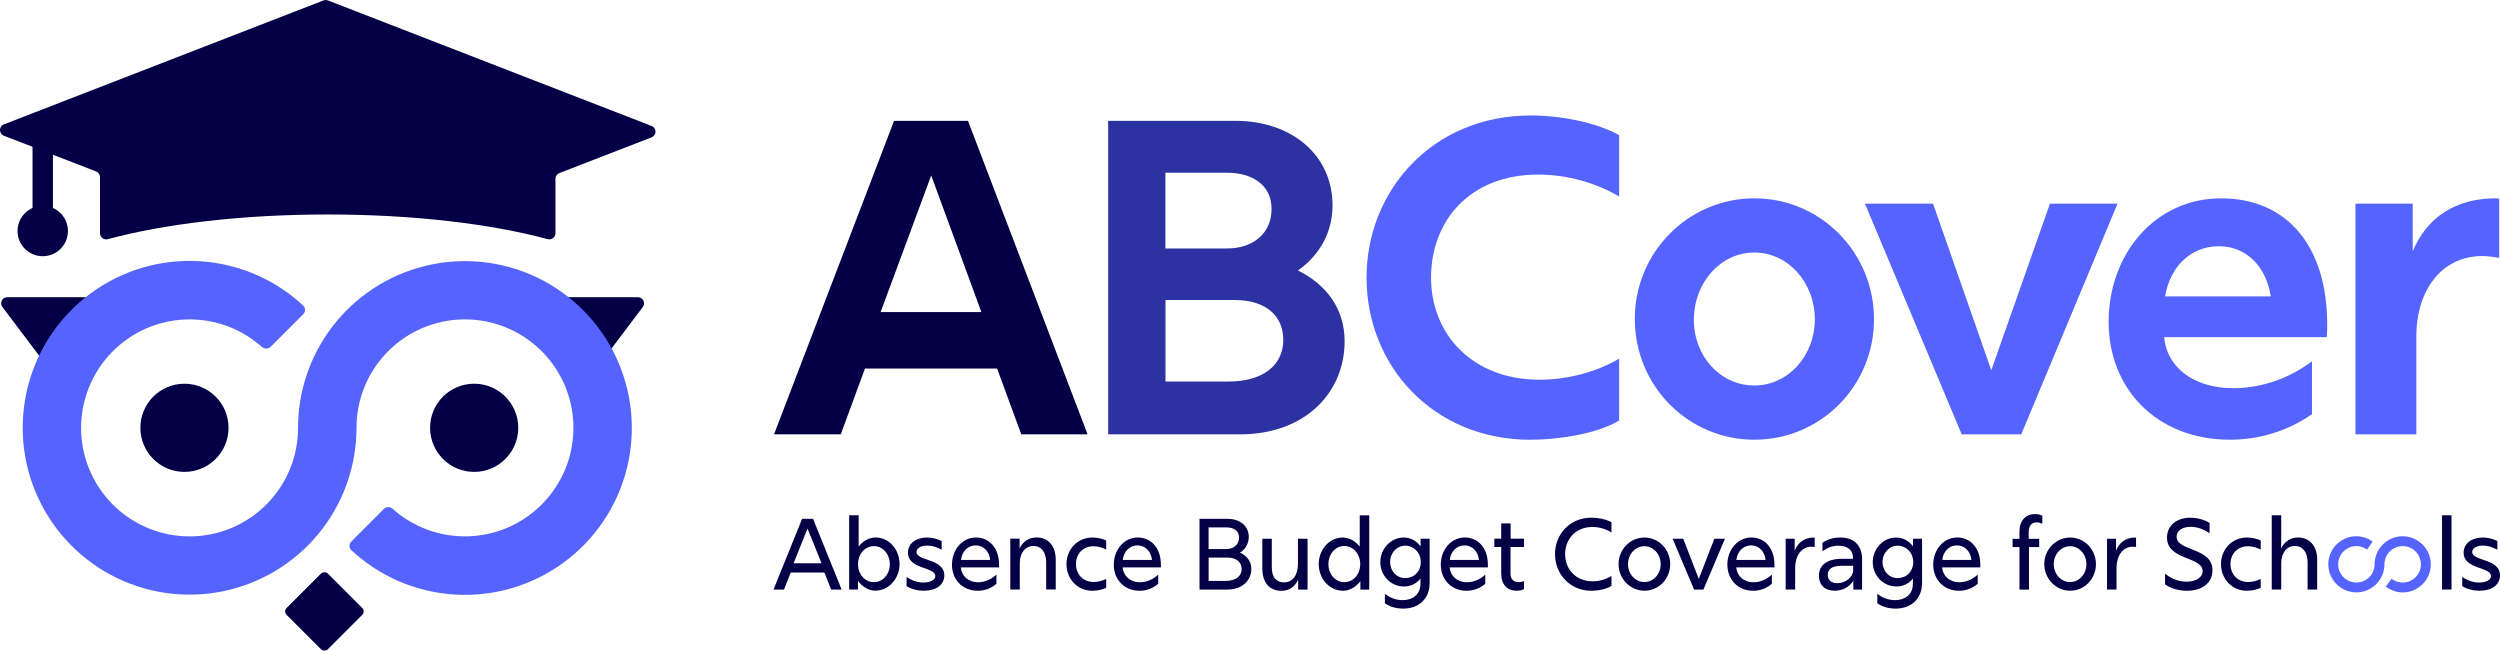
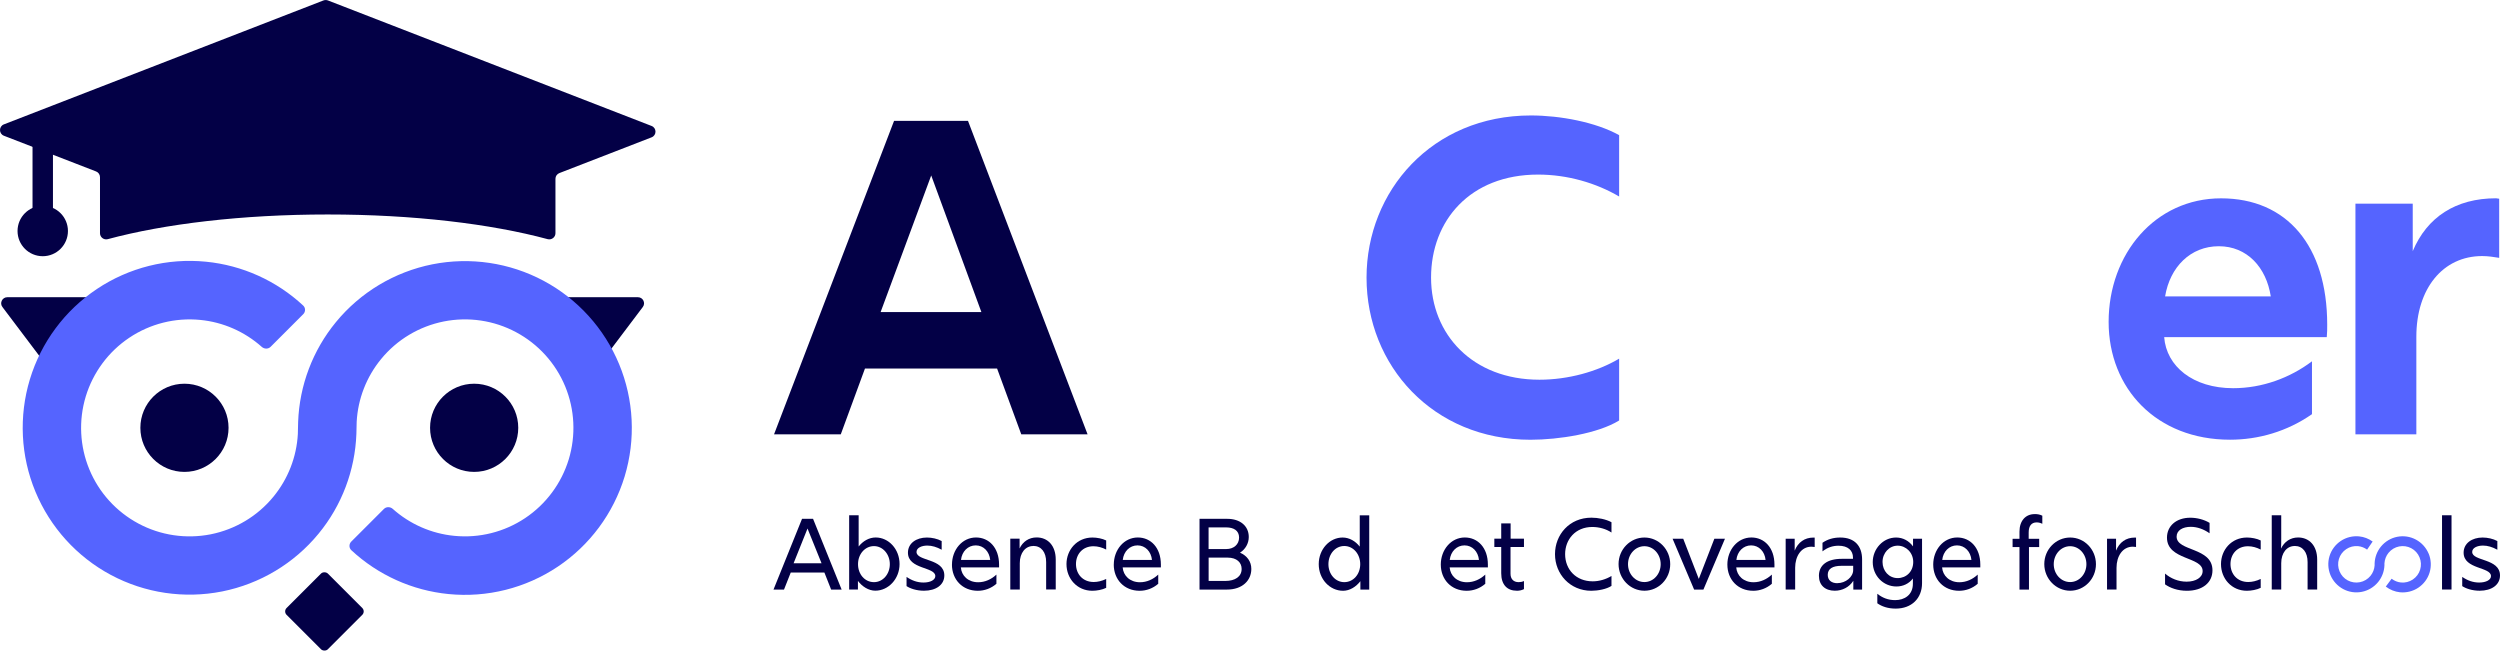
<svg xmlns="http://www.w3.org/2000/svg" id="Layer_2" data-name="Layer 2" viewBox="0 0 518.81 135.04">
  <defs>
    <style>
      .cls-1 {
        fill: #2c32a2;
      }

      .cls-2, .cls-3 {
        fill: #030046;
      }

      .cls-3 {
        fill-rule: evenodd;
      }

      .cls-4 {
        fill: #5564ff;
      }
    </style>
  </defs>
  <g id="Layer_1-2" data-name="Layer 1">
    <path class="cls-3" d="M67.13.09c.29-.11.62-.11.92,0l67.17,26.05c1.08.42,1.08,1.94,0,2.36l-19.14,7.42c-.49.19-.81.66-.81,1.18v11.3c0,.84-.81,1.45-1.62,1.23-11.75-3.17-27.86-5.12-45.64-5.12s-33.88,1.95-45.64,5.12c-.81.22-1.62-.39-1.62-1.23v-11.64c0-.52-.32-.99-.81-1.18L.81,28.17c-1.08-.42-1.08-1.94,0-2.36L67.13.09Z" />
    <rect class="cls-2" x="6.75" y="24.72" width="4.24" height="26.83" rx="1.52" ry="1.52" />
    <path class="cls-2" d="M11.44,75.53c-.51.67-1.52.67-2.02,0L.5,63.71c-.63-.83-.03-2.03,1.01-2.03h17.83c1.05,0,1.64,1.2,1.01,2.03l-8.92,11.82Z" />
    <path class="cls-2" d="M124.49,75.53c-.51.67-1.52.67-2.02,0l-8.92-11.82c-.63-.83-.03-2.03,1.01-2.03h17.83c1.05,0,1.64,1.2,1.01,2.03l-8.92,11.82Z" />
    <circle class="cls-2" cx="38.28" cy="88.78" r="9.15" />
    <circle class="cls-2" cx="8.87" cy="47.94" r="5.23" />
    <circle class="cls-2" cx="98.4" cy="88.78" r="9.15" />
    <path class="cls-4" d="M73.96,90.04c-.28,7.56-3.02,14.84-7.84,20.7-5.08,6.19-12.16,10.43-20.02,12-7.86,1.56-16.02.35-23.08-3.42-7.07-3.78-12.6-9.89-15.67-17.29-3.07-7.4-3.47-15.64-1.15-23.31,2.33-7.67,7.24-14.29,13.9-18.74,6.66-4.45,14.66-6.46,22.64-5.67,7.55.74,14.64,3.95,20.18,9.1.51.48.51,1.28.02,1.78l-6.78,6.78c-.49.49-1.29.49-1.82.03-3.55-3.17-8.03-5.15-12.79-5.61-5.18-.51-10.38.79-14.71,3.69-4.33,2.89-7.52,7.2-9.04,12.18-1.51,4.98-1.25,10.34.74,15.15,1.99,4.81,5.59,8.78,10.19,11.24,4.59,2.46,9.9,3.24,15,2.23,5.11-1.02,9.71-3.77,13.01-7.8,3.04-3.7,4.81-8.26,5.07-13.01l.06-2.52c.28-7.56,3.02-14.84,7.84-20.7,5.08-6.19,12.16-10.43,20.02-12,7.86-1.56,16.02-.35,23.08,3.42,7.07,3.78,12.6,9.89,15.67,17.29s3.47,15.64,1.15,23.31c-2.33,7.67-7.24,14.29-13.9,18.74-6.66,4.45-14.66,6.46-22.64,5.67-7.55-.74-14.64-3.95-20.18-9.1-.51-.48-.51-1.28-.02-1.78l6.78-6.78c.49-.49,1.29-.49,1.82-.03,3.55,3.17,8.03,5.15,12.79,5.61,5.18.51,10.38-.79,14.71-3.69,4.33-2.89,7.52-7.2,9.04-12.18,1.51-4.98,1.25-10.34-.74-15.15-1.99-4.81-5.59-8.78-10.19-11.24-4.59-2.46-9.9-3.24-15-2.23-5.11,1.02-9.71,3.77-13.01,7.8-3.04,3.7-4.81,8.26-5.07,13.01l-.06,2.52Z" />
    <rect class="cls-2" x="61.27" y="120.83" width="12.11" height="12.11" rx="1" ry="1" transform="translate(-70 84.77) rotate(-45)" />
    <path class="cls-2" d="M185.54,25.08h15.34l24.82,65.06h-13.76l-5.02-13.66h-27.42l-5.02,13.66h-13.85l24.91-65.06ZM203.66,64.76l-10.41-28.35-10.5,28.35h20.91Z" />
-     <path class="cls-1" d="M229.96,25.08h26.49c11.34,0,20.08,6.88,20.08,17.57,0,5.58-2.7,10.32-7.16,13.48,5.95,2.97,9.67,7.99,9.67,14.68,0,10.6-8.09,19.33-21.75,19.33h-27.32V25.08ZM254.68,51.56c5.48,0,9.2-3.25,9.2-8.18,0-5.2-4.28-7.53-9.2-7.53h-12.83v15.71h12.83ZM255.06,79.17c6.6,0,11.25-3.07,11.25-8.64,0-4.93-3.53-8.27-10.13-8.27h-14.31v16.92h13.2Z" />
    <path class="cls-4" d="M283.59,57.61c0-17.94,13.57-33.65,34.11-33.65,6.04,0,13.48,1.39,18.31,4.09v12.73c-4.74-2.79-10.69-4.55-16.82-4.55-14.13,0-22.21,9.57-22.21,21.38s8.64,21.19,22.49,21.19c5.95,0,11.99-1.67,16.54-4.37v12.83c-4.37,2.7-12.46,4-18.4,4-20.26,0-34.02-15.43-34.02-33.64Z" />
-     <path class="cls-4" d="M339.26,66.16c0-13.76,11.06-25,24.82-25s24.82,11.25,24.82,25.09-11.06,25-24.82,25-24.82-11.15-24.82-25.09ZM364.07,80c6.97,0,12.55-6.13,12.55-13.75s-5.58-13.85-12.55-13.85-12.55,6.23-12.55,13.94,5.58,13.66,12.55,13.66Z" />
-     <path class="cls-4" d="M387.03,42.27h14.13l12.08,34.57,12.17-34.57h14.03l-19.98,47.86h-12.36l-20.08-47.86Z" />
    <path class="cls-4" d="M437.59,66.81c0-14.13,9.67-25.65,23.33-25.65s22.03,9.85,22.03,26.21c0,.84,0,1.77-.09,2.6h-33.74c.46,6.04,5.95,10.59,14.31,10.59,6.04,0,11.8-2.14,16.36-5.58v10.97c-5.2,3.62-11.15,5.3-17.01,5.3-15.24,0-25.19-10.6-25.19-24.44ZM471.24,61.51c-.93-6.04-4.93-10.41-10.78-10.41s-10.13,4.27-11.15,10.41h21.93Z" />
    <path class="cls-4" d="M488.8,42.27h11.9v9.85c2.97-7.06,8.92-10.97,17.29-10.97l.65.09v12.27c-1.12-.19-2.32-.37-3.53-.37-8.18,0-13.66,6.78-13.66,16.73v20.26h-12.64v-47.86Z" />
    <g>
      <path class="cls-4" d="M504,114.89c-.52-1.24-1.45-2.27-2.64-2.91-1.19-.64-2.56-.84-3.88-.58s-2.51.98-3.37,2.02c-.81.99-1.27,2.21-1.32,3.48v.42c-.05.8-.35,1.57-.86,2.19-.56.68-1.33,1.14-2.19,1.31s-1.75.04-2.52-.37-1.38-1.08-1.71-1.89c-.34-.81-.38-1.71-.13-2.55.25-.84.79-1.56,1.52-2.05.73-.49,1.6-.71,2.47-.62.68.07,1.31.32,1.86.72l1.15-1.68c-.82-.59-1.79-.97-2.8-1.07-1.34-.13-2.69.2-3.81.95-1.12.75-1.95,1.86-2.34,3.15-.39,1.29-.32,2.67.19,3.92.52,1.24,1.45,2.27,2.64,2.91,1.19.64,2.56.84,3.88.58,1.32-.26,2.51-.98,3.37-2.02.81-.99,1.27-2.21,1.32-3.48v-.42c.05-.8.35-1.57.86-2.19.56-.68,1.33-1.14,2.19-1.31s1.75-.04,2.52.37c.77.41,1.38,1.08,1.71,1.89.34.81.38,1.71.13,2.55-.25.84-.79,1.56-1.52,2.05s-1.6.71-2.47.62c-.71-.07-1.37-.35-1.93-.78l-1.21,1.63c.85.65,1.87,1.07,2.94,1.18,1.34.13,2.69-.2,3.81-.95,1.12-.75,1.95-1.86,2.34-3.15.39-1.29.32-2.67-.19-3.92Z" />
      <g>
-         <path class="cls-2" d="M166.44,107.67h2.29l5.93,14.68h-2.18l-1.4-3.54h-6.98l-1.4,3.54h-2.18l5.93-14.68ZM170.49,116.89l-2.91-7.21-2.89,7.21h5.81Z" />
+         <path class="cls-2" d="M166.44,107.67h2.29l5.93,14.68h-2.18l-1.4-3.54h-6.98l-1.4,3.54h-2.18ZM170.49,116.89l-2.91-7.21-2.89,7.21h5.81Z" />
        <path class="cls-2" d="M178.04,120.56v1.78h-1.82v-15.41h1.97v6.48c.88-1.11,2.14-1.87,3.54-1.87,2.68,0,4.95,2.41,4.95,5.51s-2.33,5.53-5.03,5.53c-1.4,0-2.73-.86-3.61-2.03ZM181.37,120.81c1.85,0,3.29-1.66,3.29-3.73s-1.45-3.75-3.29-3.75-3.31,1.63-3.31,3.75,1.43,3.73,3.31,3.73Z" />
        <path class="cls-2" d="M188.13,121.63v-1.91c1.09.75,2.24,1.17,3.52,1.17,1.43,0,2.45-.55,2.45-1.34,0-1.95-5.68-1.36-5.68-4.86,0-1.95,1.74-3.14,3.94-3.14,1.03,0,2.18.25,3.06.73v1.8c-1.05-.57-2.01-.86-2.98-.86-1.17,0-2.24.46-2.24,1.32,0,1.97,5.77,1.3,5.77,4.88,0,1.97-1.76,3.17-4.21,3.17-1.57,0-2.89-.46-3.63-.96Z" />
        <path class="cls-2" d="M197.56,117.16c0-3.06,2.12-5.62,4.99-5.62,2.68,0,4.78,2.12,4.78,5.62v.59h-7.93c.13,1.72,1.51,3.08,3.59,3.08,1.43,0,2.75-.61,3.79-1.59v1.91c-1.11.96-2.47,1.45-3.86,1.45-3.23,0-5.37-2.37-5.37-5.43ZM205.49,116.2c-.17-1.74-1.38-3.02-3-3.02s-2.87,1.26-3.06,3.02h6.06Z" />
        <path class="cls-2" d="M214.42,113.31c-1.61,0-2.79,1.4-2.79,3.56v5.47h-1.97v-10.55h1.93v2.03c.67-1.43,1.95-2.29,3.54-2.29,2.33,0,3.96,1.72,3.96,4.59v6.21h-1.99v-5.68c0-2.06-1.01-3.36-2.68-3.36Z" />
        <path class="cls-2" d="M221.32,117.06c0-2.94,2.16-5.51,5.39-5.51.92,0,2.05.21,2.85.61v1.89c-.8-.42-1.72-.69-2.64-.69-2.24,0-3.63,1.64-3.63,3.69s1.38,3.73,3.69,3.73c.82,0,1.7-.21,2.58-.63v1.84c-.78.4-1.97.61-2.87.61-3.17,0-5.37-2.52-5.37-5.53Z" />
        <path class="cls-2" d="M231.14,117.16c0-3.06,2.12-5.62,4.99-5.62,2.68,0,4.78,2.12,4.78,5.62v.59h-7.93c.13,1.72,1.51,3.08,3.59,3.08,1.43,0,2.75-.61,3.79-1.59v1.91c-1.11.96-2.47,1.45-3.86,1.45-3.23,0-5.37-2.37-5.37-5.43ZM239.06,116.2c-.17-1.74-1.38-3.02-3-3.02s-2.87,1.26-3.06,3.02h6.06Z" />
        <path class="cls-2" d="M248.92,107.67h5.79c2.62,0,4.44,1.45,4.44,3.77,0,1.34-.71,2.56-1.82,3.25,1.45.63,2.35,1.82,2.35,3.38,0,2.37-1.84,4.28-5.05,4.28h-5.7v-14.68ZM254.5,113.94c1.49,0,2.64-.92,2.64-2.39s-1.17-2.1-2.64-2.1h-3.69v4.49h3.69ZM254.29,120.56c2.03,0,3.38-.9,3.38-2.49,0-1.34-1.01-2.35-2.89-2.35h-3.96v4.84h3.48Z" />
-         <path class="cls-2" d="M263.05,121.42c-.73-.8-1.09-2.03-1.09-3.5v-6.12h1.97v5.98c0,.99.25,1.89.78,2.41.4.42,1.03.67,1.74.67,1.82,0,2.91-1.49,2.91-3.9v-5.16h1.99v10.55h-1.95v-2.05c-.71,1.51-1.89,2.31-3.5,2.31-1.17,0-2.16-.42-2.85-1.17Z" />
        <path class="cls-2" d="M273.67,117.06c0-3.1,2.29-5.51,4.95-5.51,1.4,0,2.68.75,3.56,1.89v-6.5h1.97v15.41h-1.84v-1.74c-.88,1.15-2.2,1.99-3.59,1.99-2.73,0-5.05-2.39-5.05-5.53ZM278.97,120.81c1.89,0,3.31-1.64,3.31-3.73s-1.43-3.77-3.31-3.77-3.29,1.68-3.29,3.77,1.45,3.73,3.29,3.73Z" />
-         <path class="cls-2" d="M287.4,125.19v-1.97c1.05.84,2.24,1.32,3.71,1.32,1.89,0,3.67-1.05,3.67-3.4v-1.09c-.82,1.09-2.06,1.66-3.42,1.66-2.71,0-4.91-2.22-4.91-5.07,0-2.7,2.12-5.09,4.84-5.09,1.43,0,2.68.69,3.52,1.84v-1.59h1.87v9.22c0,3.15-2.16,5.28-5.47,5.28-1.61,0-2.87-.44-3.82-1.11ZM291.62,119.97c1.76,0,3.23-1.32,3.23-3.35,0-1.93-1.49-3.38-3.23-3.38s-3.14,1.51-3.14,3.38,1.34,3.35,3.14,3.35Z" />
        <path class="cls-2" d="M299,117.16c0-3.06,2.12-5.62,4.99-5.62,2.68,0,4.78,2.12,4.78,5.62v.59h-7.93c.13,1.72,1.51,3.08,3.59,3.08,1.43,0,2.75-.61,3.8-1.59v1.91c-1.11.96-2.47,1.45-3.86,1.45-3.23,0-5.37-2.37-5.37-5.43ZM306.92,116.2c-.17-1.74-1.38-3.02-3-3.02s-2.87,1.26-3.06,3.02h6.06Z" />
        <path class="cls-2" d="M314.77,122.59c-1.99,0-3.23-1.24-3.23-3.63v-5.45h-1.43v-1.72h1.43v-3.17h1.95v3.17h2.77v1.72h-2.79v5.56c0,1.05.59,1.74,1.68,1.74.36,0,.73-.06,1.11-.23v1.68c-.42.21-.92.34-1.49.34Z" />
        <path class="cls-2" d="M322.7,115c0-4.03,2.98-7.57,7.55-7.57,1.38,0,3,.31,4.17.94v2.14c-1.09-.73-2.54-1.15-3.98-1.15-3.5,0-5.64,2.6-5.64,5.64,0,3.21,2.29,5.64,5.72,5.64,1.38,0,2.75-.42,3.9-1.11v2.06c-1.01.67-2.81,1.01-4.19,1.01-4.42,0-7.53-3.48-7.53-7.59Z" />
        <path class="cls-2" d="M335.89,117.06c0-3.04,2.41-5.51,5.37-5.51s5.35,2.47,5.35,5.53-2.41,5.51-5.35,5.51-5.37-2.47-5.37-5.53ZM341.25,120.79c1.89,0,3.38-1.66,3.38-3.71s-1.49-3.73-3.38-3.73-3.4,1.68-3.4,3.73,1.51,3.71,3.4,3.71Z" />
        <path class="cls-2" d="M347.11,111.8h2.2l3.23,8.34,3.23-8.34h2.2l-4.47,10.55h-1.93l-4.47-10.55Z" />
        <path class="cls-2" d="M358.47,117.16c0-3.06,2.12-5.62,4.99-5.62,2.68,0,4.78,2.12,4.78,5.62v.59h-7.93c.13,1.72,1.51,3.08,3.59,3.08,1.43,0,2.75-.61,3.8-1.59v1.91c-1.11.96-2.47,1.45-3.86,1.45-3.23,0-5.37-2.37-5.37-5.43ZM366.4,116.2c-.17-1.74-1.38-3.02-3-3.02s-2.87,1.26-3.06,3.02h6.06Z" />
        <path class="cls-2" d="M370.57,111.8h1.87v2.47c.69-1.72,2.05-2.71,3.88-2.71h.27v1.95c-.21-.02-.44-.06-.67-.06-2.14,0-3.38,1.99-3.38,4.38v4.51h-1.97v-10.55Z" />
        <path class="cls-2" d="M384.6,120.54c-.84,1.32-2.29,2.05-3.84,2.05-2.03,0-3.29-1.17-3.29-3.1,0-2.2,1.68-3.52,4.74-3.52h2.33v-.25c0-1.49-1.05-2.47-3-2.47-1.22,0-2.29.36-3.33,1.17v-1.78c1.05-.73,2.26-1.09,3.69-1.09,3.02,0,4.53,1.8,4.53,4.53v6.27h-1.82v-1.8ZM381.29,121.02c1.72,0,3.29-1.28,3.29-2.72v-.88h-2.45c-1.84,0-2.83.63-2.83,1.87,0,1.09.75,1.74,1.99,1.74Z" />
        <path class="cls-2" d="M389.59,125.19v-1.97c1.05.84,2.24,1.32,3.71,1.32,1.89,0,3.67-1.05,3.67-3.4v-1.09c-.82,1.09-2.06,1.66-3.42,1.66-2.71,0-4.91-2.22-4.91-5.07,0-2.7,2.12-5.09,4.84-5.09,1.43,0,2.68.69,3.52,1.84v-1.59h1.87v9.22c0,3.15-2.16,5.28-5.47,5.28-1.61,0-2.87-.44-3.82-1.11ZM393.81,119.97c1.76,0,3.23-1.32,3.23-3.35,0-1.93-1.49-3.38-3.23-3.38s-3.14,1.51-3.14,3.38,1.34,3.35,3.14,3.35Z" />
        <path class="cls-2" d="M401.19,117.16c0-3.06,2.12-5.62,4.99-5.62,2.68,0,4.78,2.12,4.78,5.62v.59h-7.93c.13,1.72,1.51,3.08,3.59,3.08,1.43,0,2.75-.61,3.8-1.59v1.91c-1.11.96-2.47,1.45-3.86,1.45-3.23,0-5.37-2.37-5.37-5.43ZM409.12,116.2c-.17-1.74-1.38-3.02-3-3.02s-2.87,1.26-3.06,3.02h6.06Z" />
        <path class="cls-2" d="M422.24,106.68c.61,0,1.13.1,1.59.34v1.68c-.38-.19-.78-.29-1.17-.29-1.07,0-1.66.71-1.66,2.08v1.32h2.18v1.72h-2.12v8.83h-1.97v-8.83h-1.43v-1.72h1.43v-1.49c0-2.24,1.26-3.63,3.15-3.63Z" />
        <path class="cls-2" d="M424.24,117.06c0-3.04,2.41-5.51,5.37-5.51s5.35,2.47,5.35,5.53-2.41,5.51-5.35,5.51-5.37-2.47-5.37-5.53ZM429.6,120.79c1.89,0,3.38-1.66,3.38-3.71s-1.49-3.73-3.38-3.73-3.4,1.68-3.4,3.73,1.51,3.71,3.4,3.71Z" />
        <path class="cls-2" d="M437.26,111.8h1.87v2.47c.69-1.72,2.05-2.71,3.88-2.71h.27v1.95c-.21-.02-.44-.06-.67-.06-2.14,0-3.38,1.99-3.38,4.38v4.51h-1.97v-10.55Z" />
        <path class="cls-2" d="M449.3,121.25v-2.22c1.17,1.01,2.75,1.68,4.47,1.68,1.93,0,3.33-.88,3.33-2.2,0-3.04-7.4-2.22-7.4-6.94,0-2.43,1.95-4.13,4.84-4.13,1.38,0,2.87.38,4,1.07v2.16c-1.22-.86-2.58-1.34-3.9-1.34-1.68,0-2.94.73-2.94,2.03,0,3.12,7.44,2.16,7.44,7,0,2.56-2.08,4.24-5.3,4.24-1.93,0-3.5-.59-4.55-1.34Z" />
        <path class="cls-2" d="M460.91,117.06c0-2.94,2.16-5.51,5.39-5.51.92,0,2.06.21,2.85.61v1.89c-.8-.42-1.72-.69-2.64-.69-2.24,0-3.63,1.64-3.63,3.69s1.38,3.73,3.69,3.73c.82,0,1.7-.21,2.58-.63v1.84c-.78.4-1.97.61-2.87.61-3.17,0-5.37-2.52-5.37-5.53Z" />
        <path class="cls-2" d="M476.2,113.31c-1.61,0-2.79,1.4-2.79,3.56v5.47h-1.97v-15.41h1.97v4.8c0,.67,0,1.43-.04,2.12.67-1.43,1.95-2.31,3.54-2.31,2.33,0,3.96,1.72,3.96,4.59v6.21h-1.99v-5.68c0-2.06-1.01-3.36-2.68-3.36Z" />
        <path class="cls-2" d="M506.78,106.93h1.97v15.41h-1.97v-15.41Z" />
        <path class="cls-2" d="M510.97,121.63v-1.91c1.09.75,2.24,1.17,3.52,1.17,1.43,0,2.45-.55,2.45-1.34,0-1.95-5.68-1.36-5.68-4.86,0-1.95,1.74-3.14,3.94-3.14,1.03,0,2.18.25,3.06.73v1.8c-1.05-.57-2.01-.86-2.98-.86-1.17,0-2.24.46-2.24,1.32,0,1.97,5.77,1.3,5.77,4.88,0,1.97-1.76,3.17-4.21,3.17-1.57,0-2.89-.46-3.63-.96Z" />
      </g>
    </g>
  </g>
</svg>